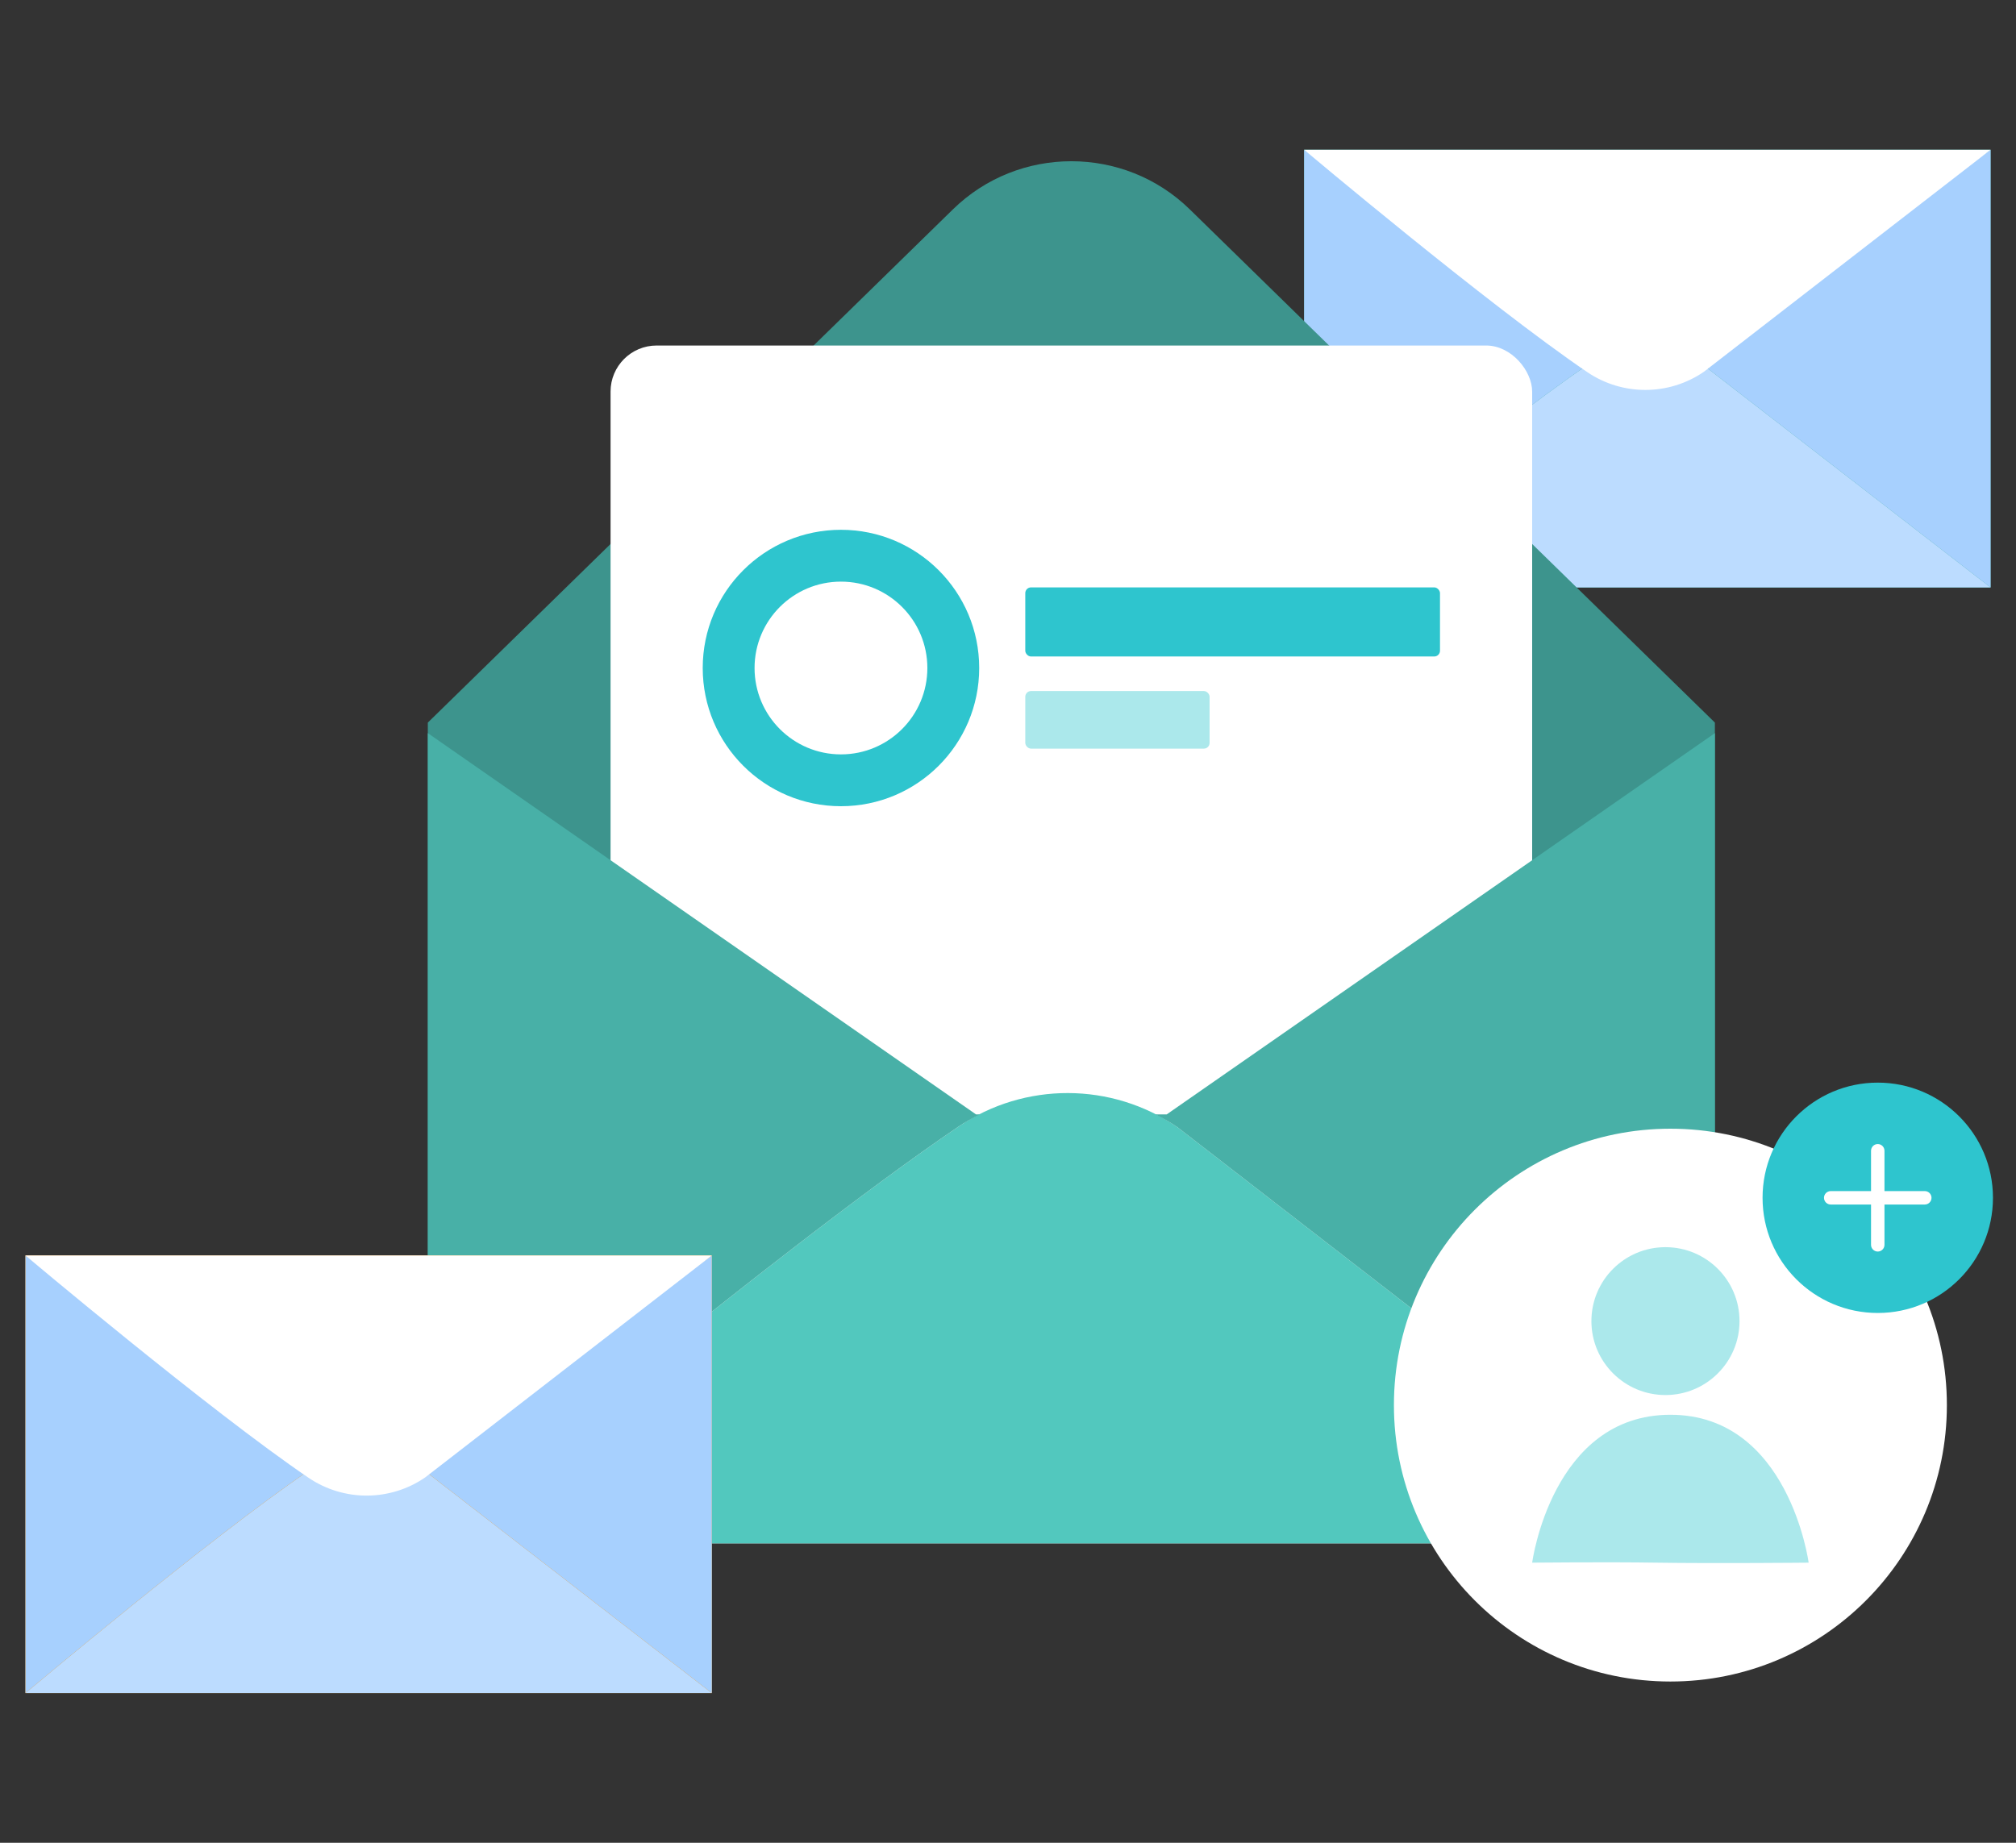
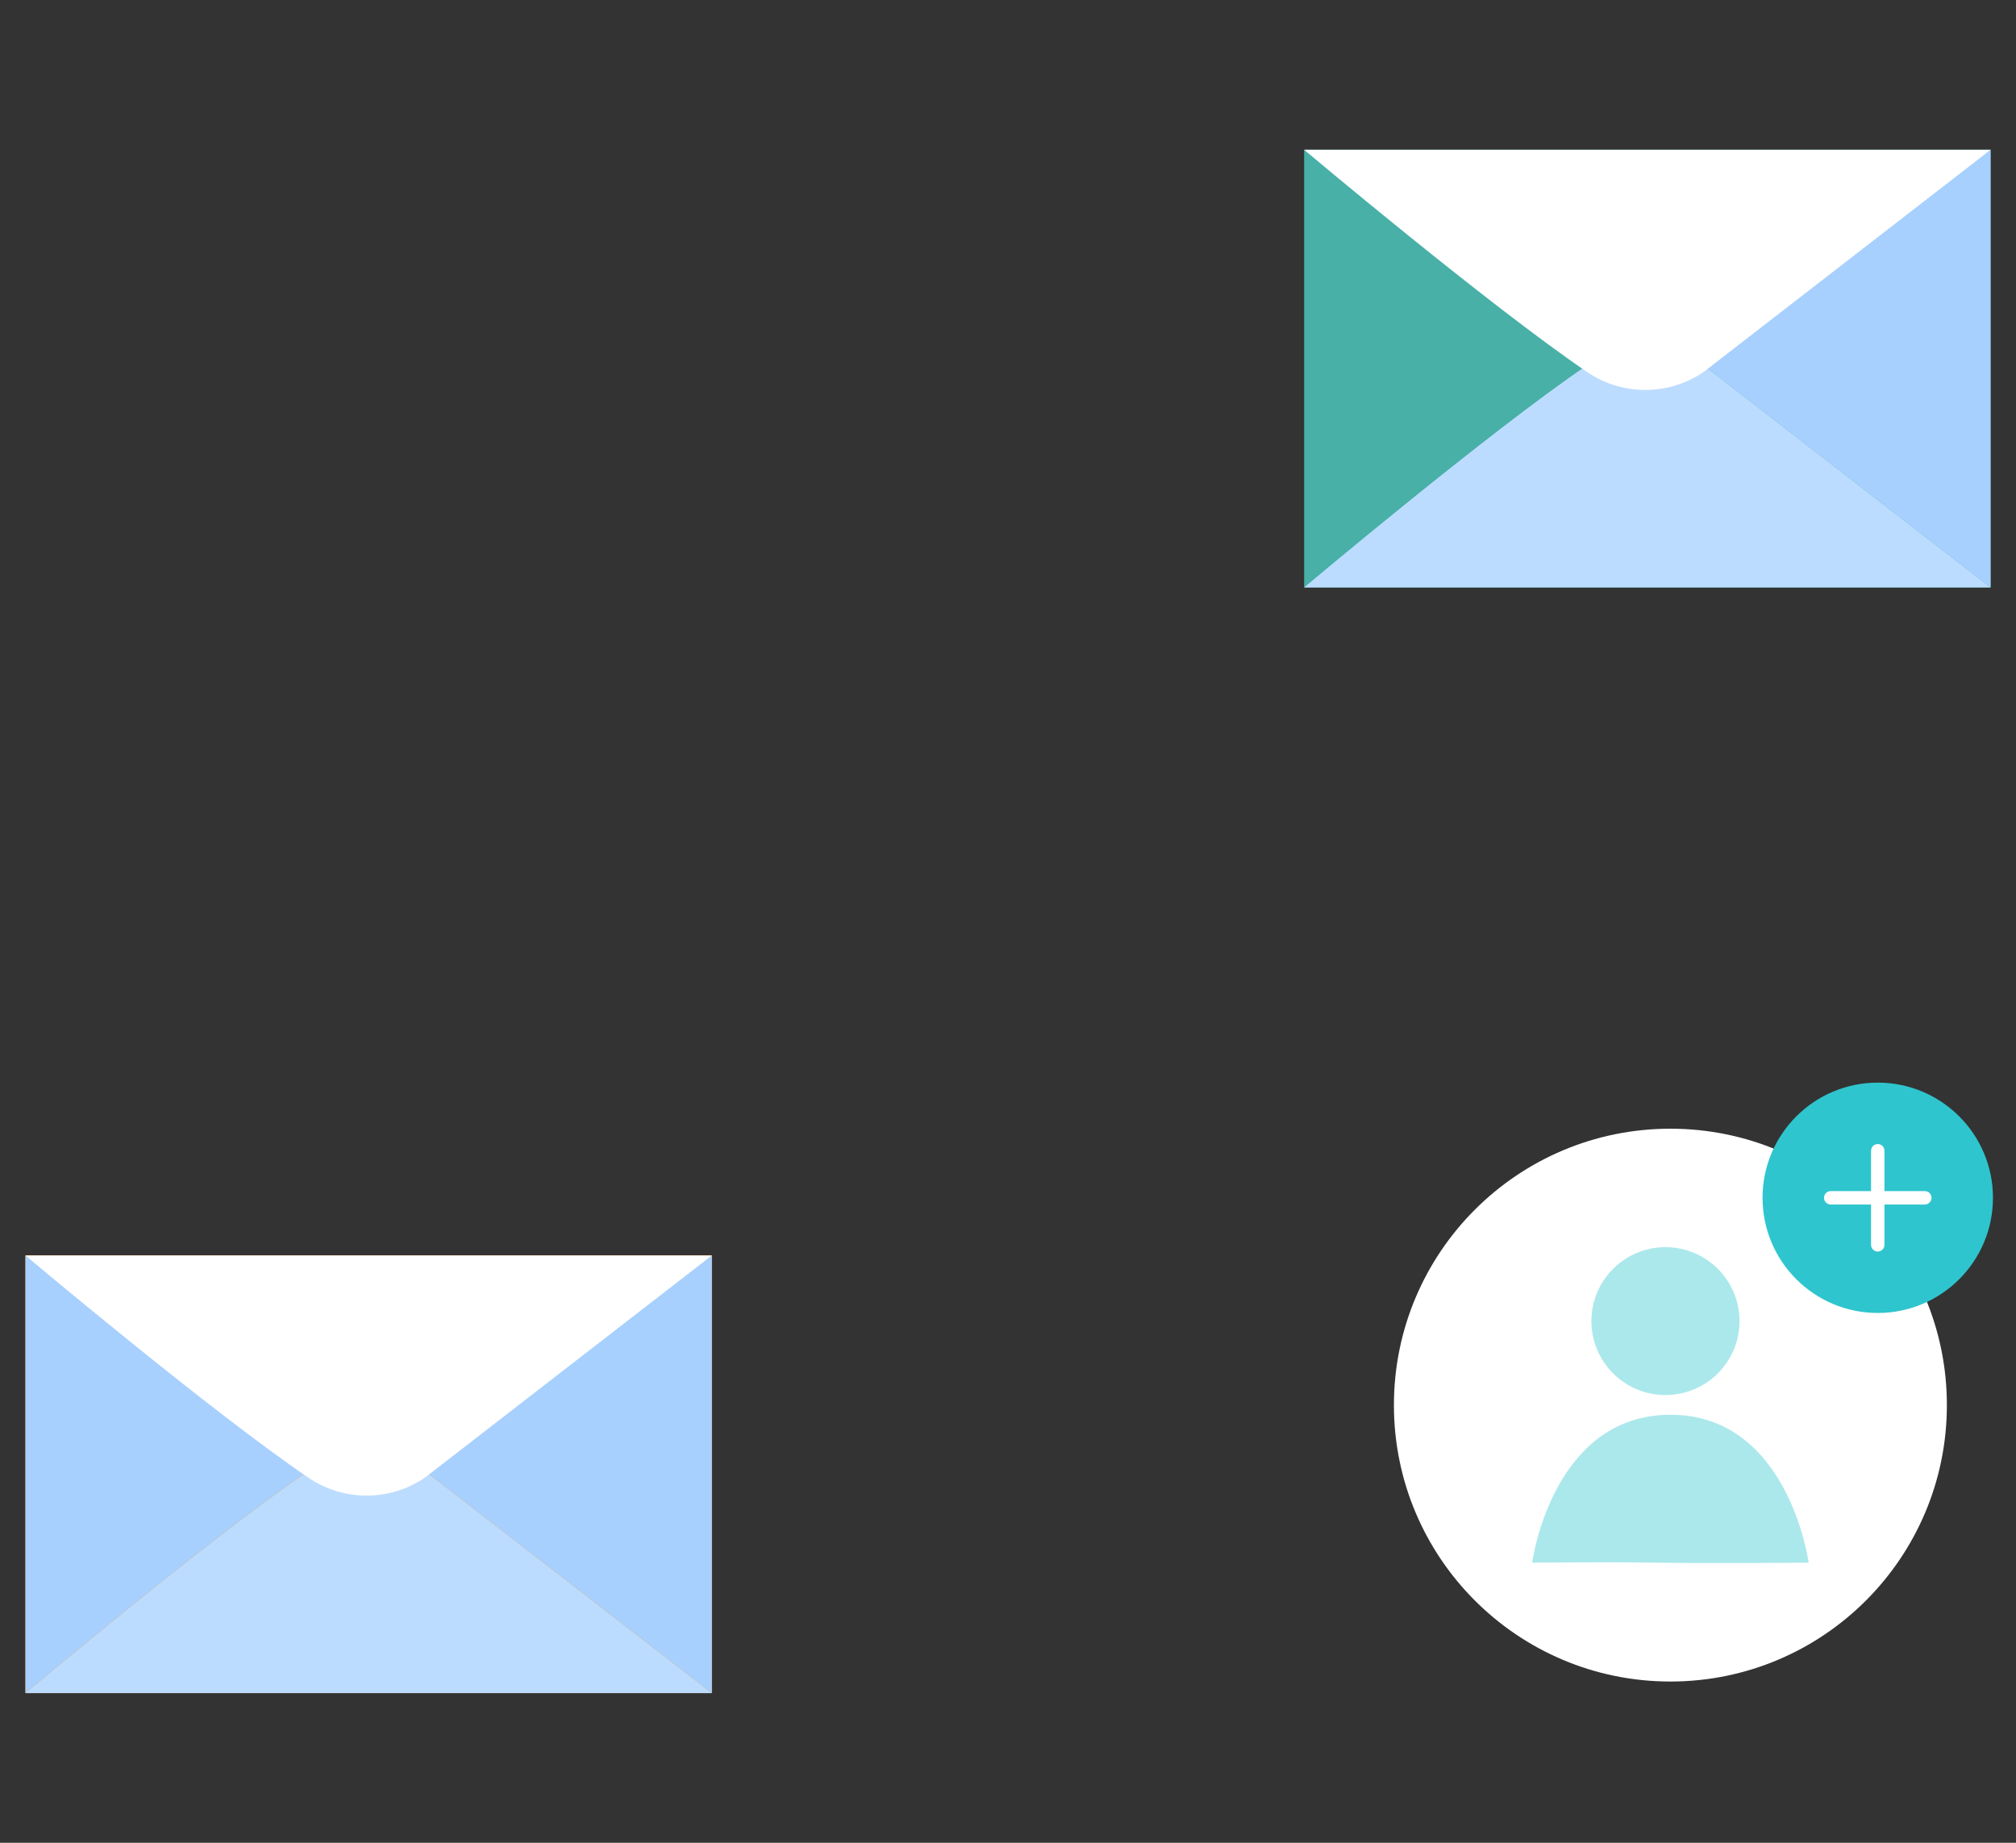
<svg xmlns="http://www.w3.org/2000/svg" width="175" height="160" viewBox="0 0 175 160" fill="none">
  <rect x="0" y="0" width="175" height="160" fill="#333333" stroke="none" />
  <path d="M113.207 51.006V13H172.793V51.006H113.207Z" fill="#48B0A7" />
  <path d="M172.793 51.006L147.906 31.732C144.865 29.641 140.838 29.63 137.785 31.702C129.234 37.507 113.207 51.006 113.207 51.006H172.793Z" fill="#BCDCFF" />
-   <path d="M138.761 31.144H138.586L113.206 13.006L113.207 51.006C113.207 51.006 129.234 37.508 137.784 31.702C138.099 31.489 138.429 31.313 138.761 31.144Z" fill="#A7D0FE" />
  <path d="M147.414 31.144H146.892C147.237 31.321 147.579 31.508 147.905 31.732L172.793 51.006V13.006L147.414 31.144Z" fill="#A7D0FE" />
  <path d="M172.793 13.006L147.906 32.28C144.865 34.371 140.838 34.382 137.785 32.31C129.234 26.505 113.207 13.006 113.207 13.006H172.793Z" fill="white" />
  <g clip-path="url(#clip0_370_1889)">
    <path d="M148.862 62.739L103.274 18.173C97.582 12.608 88.417 12.608 82.725 18.173L37.138 62.739V134H148.862V62.739Z" fill="#3D948D" />
    <rect x="53" y="30" width="80" height="104" rx="4" fill="white" />
    <g clip-path="url(#clip1_370_1889)">
      <path fill-rule="evenodd" clip-rule="evenodd" d="M73 65.5C77.142 65.5 80.5 62.142 80.5 58C80.5 53.858 77.142 50.5 73 50.5C68.858 50.5 65.5 53.858 65.5 58C65.5 62.142 68.858 65.5 73 65.5ZM73 70C79.627 70 85 64.627 85 58C85 51.373 79.627 46 73 46C66.373 46 61 51.373 61 58C61 64.627 66.373 70 73 70Z" fill="#2EC5CE" />
      <rect x="89" y="51" width="36" height="6" rx="0.5" fill="#2EC5CE" />
      <rect opacity="0.4" x="89" y="60" width="16" height="5" rx="0.5" fill="#2EC5CE" />
    </g>
    <path d="M148.862 134L102.198 97.861C96.496 93.941 88.947 93.92 83.222 97.805C67.187 108.69 37.138 134 37.138 134H148.862Z" fill="#52C8BE" />
    <path d="M85.051 96.759H84.724L37.138 63.655V134C37.138 134 67.187 108.69 83.22 97.806C83.809 97.406 84.428 97.075 85.051 96.759Z" fill="#48B0A7" />
    <path d="M101.276 96.759H100.298C100.945 97.09 101.587 97.442 102.197 97.862L148.863 134V63.655L101.276 96.759Z" fill="#48B0A7" />
  </g>
  <path d="M2.207 147.006V109H61.793V147.006H2.207Z" fill="#FF9201" />
  <path d="M61.793 147.006L36.906 127.732C33.865 125.641 29.838 125.63 26.785 127.702C18.233 133.507 2.207 147.006 2.207 147.006H61.793Z" fill="#BCDCFF" />
  <path d="M27.761 127.144H27.586L2.206 109.006L2.207 147.006C2.207 147.006 18.233 133.507 26.784 127.702C27.099 127.489 27.429 127.313 27.761 127.144Z" fill="#A7D0FE" />
  <path d="M36.413 127.144H35.892C36.237 127.321 36.579 127.508 36.905 127.732L61.793 147.006V109.006L36.413 127.144Z" fill="#A7D0FE" />
  <path d="M61.793 109.006L36.906 128.28C33.865 130.371 29.838 130.382 26.785 128.31C18.233 122.505 2.207 109.006 2.207 109.006H61.793Z" fill="white" />
  <circle cx="145" cy="122" r="24" fill="white" />
  <g opacity="0.4">
    <path d="M151 114.706C151 118.252 148.122 121.126 144.571 121.126C141.021 121.126 138.143 118.252 138.143 114.706C138.143 111.16 141.021 108.286 144.571 108.286C148.122 108.286 151 111.16 151 114.706Z" fill="#2EC5CE" />
    <path d="M157 135.679C157 135.679 148.913 135.759 143.714 135.679C139.517 135.614 133 135.679 133 135.679C133 135.679 134.714 122.838 145 122.838C155.286 122.838 157 135.679 157 135.679Z" fill="#2EC5CE" />
  </g>
  <circle cx="163" cy="104" r="10" fill="#2EC5CE" />
  <path fill-rule="evenodd" clip-rule="evenodd" d="M163 99.333C163.322 99.333 163.583 99.594 163.583 99.917V103.417H167.083C167.405 103.417 167.666 103.678 167.666 104C167.666 104.322 167.405 104.583 167.083 104.583H163.583V108.083C163.583 108.405 163.322 108.667 163 108.667C162.678 108.667 162.416 108.405 162.416 108.083V104.583H158.916C158.594 104.583 158.333 104.322 158.333 104C158.333 103.678 158.594 103.417 158.916 103.417H162.416V99.917C162.416 99.594 162.678 99.333 163 99.333Z" fill="white" />
  <defs>
    <clipPath id="clip0_370_1889">
-       <rect width="120" height="120" fill="white" transform="translate(33 14)" />
-     </clipPath>
+       </clipPath>
    <clipPath id="clip1_370_1889">
      <rect width="64" height="24" fill="white" transform="translate(61 46)" />
    </clipPath>
  </defs>
</svg>